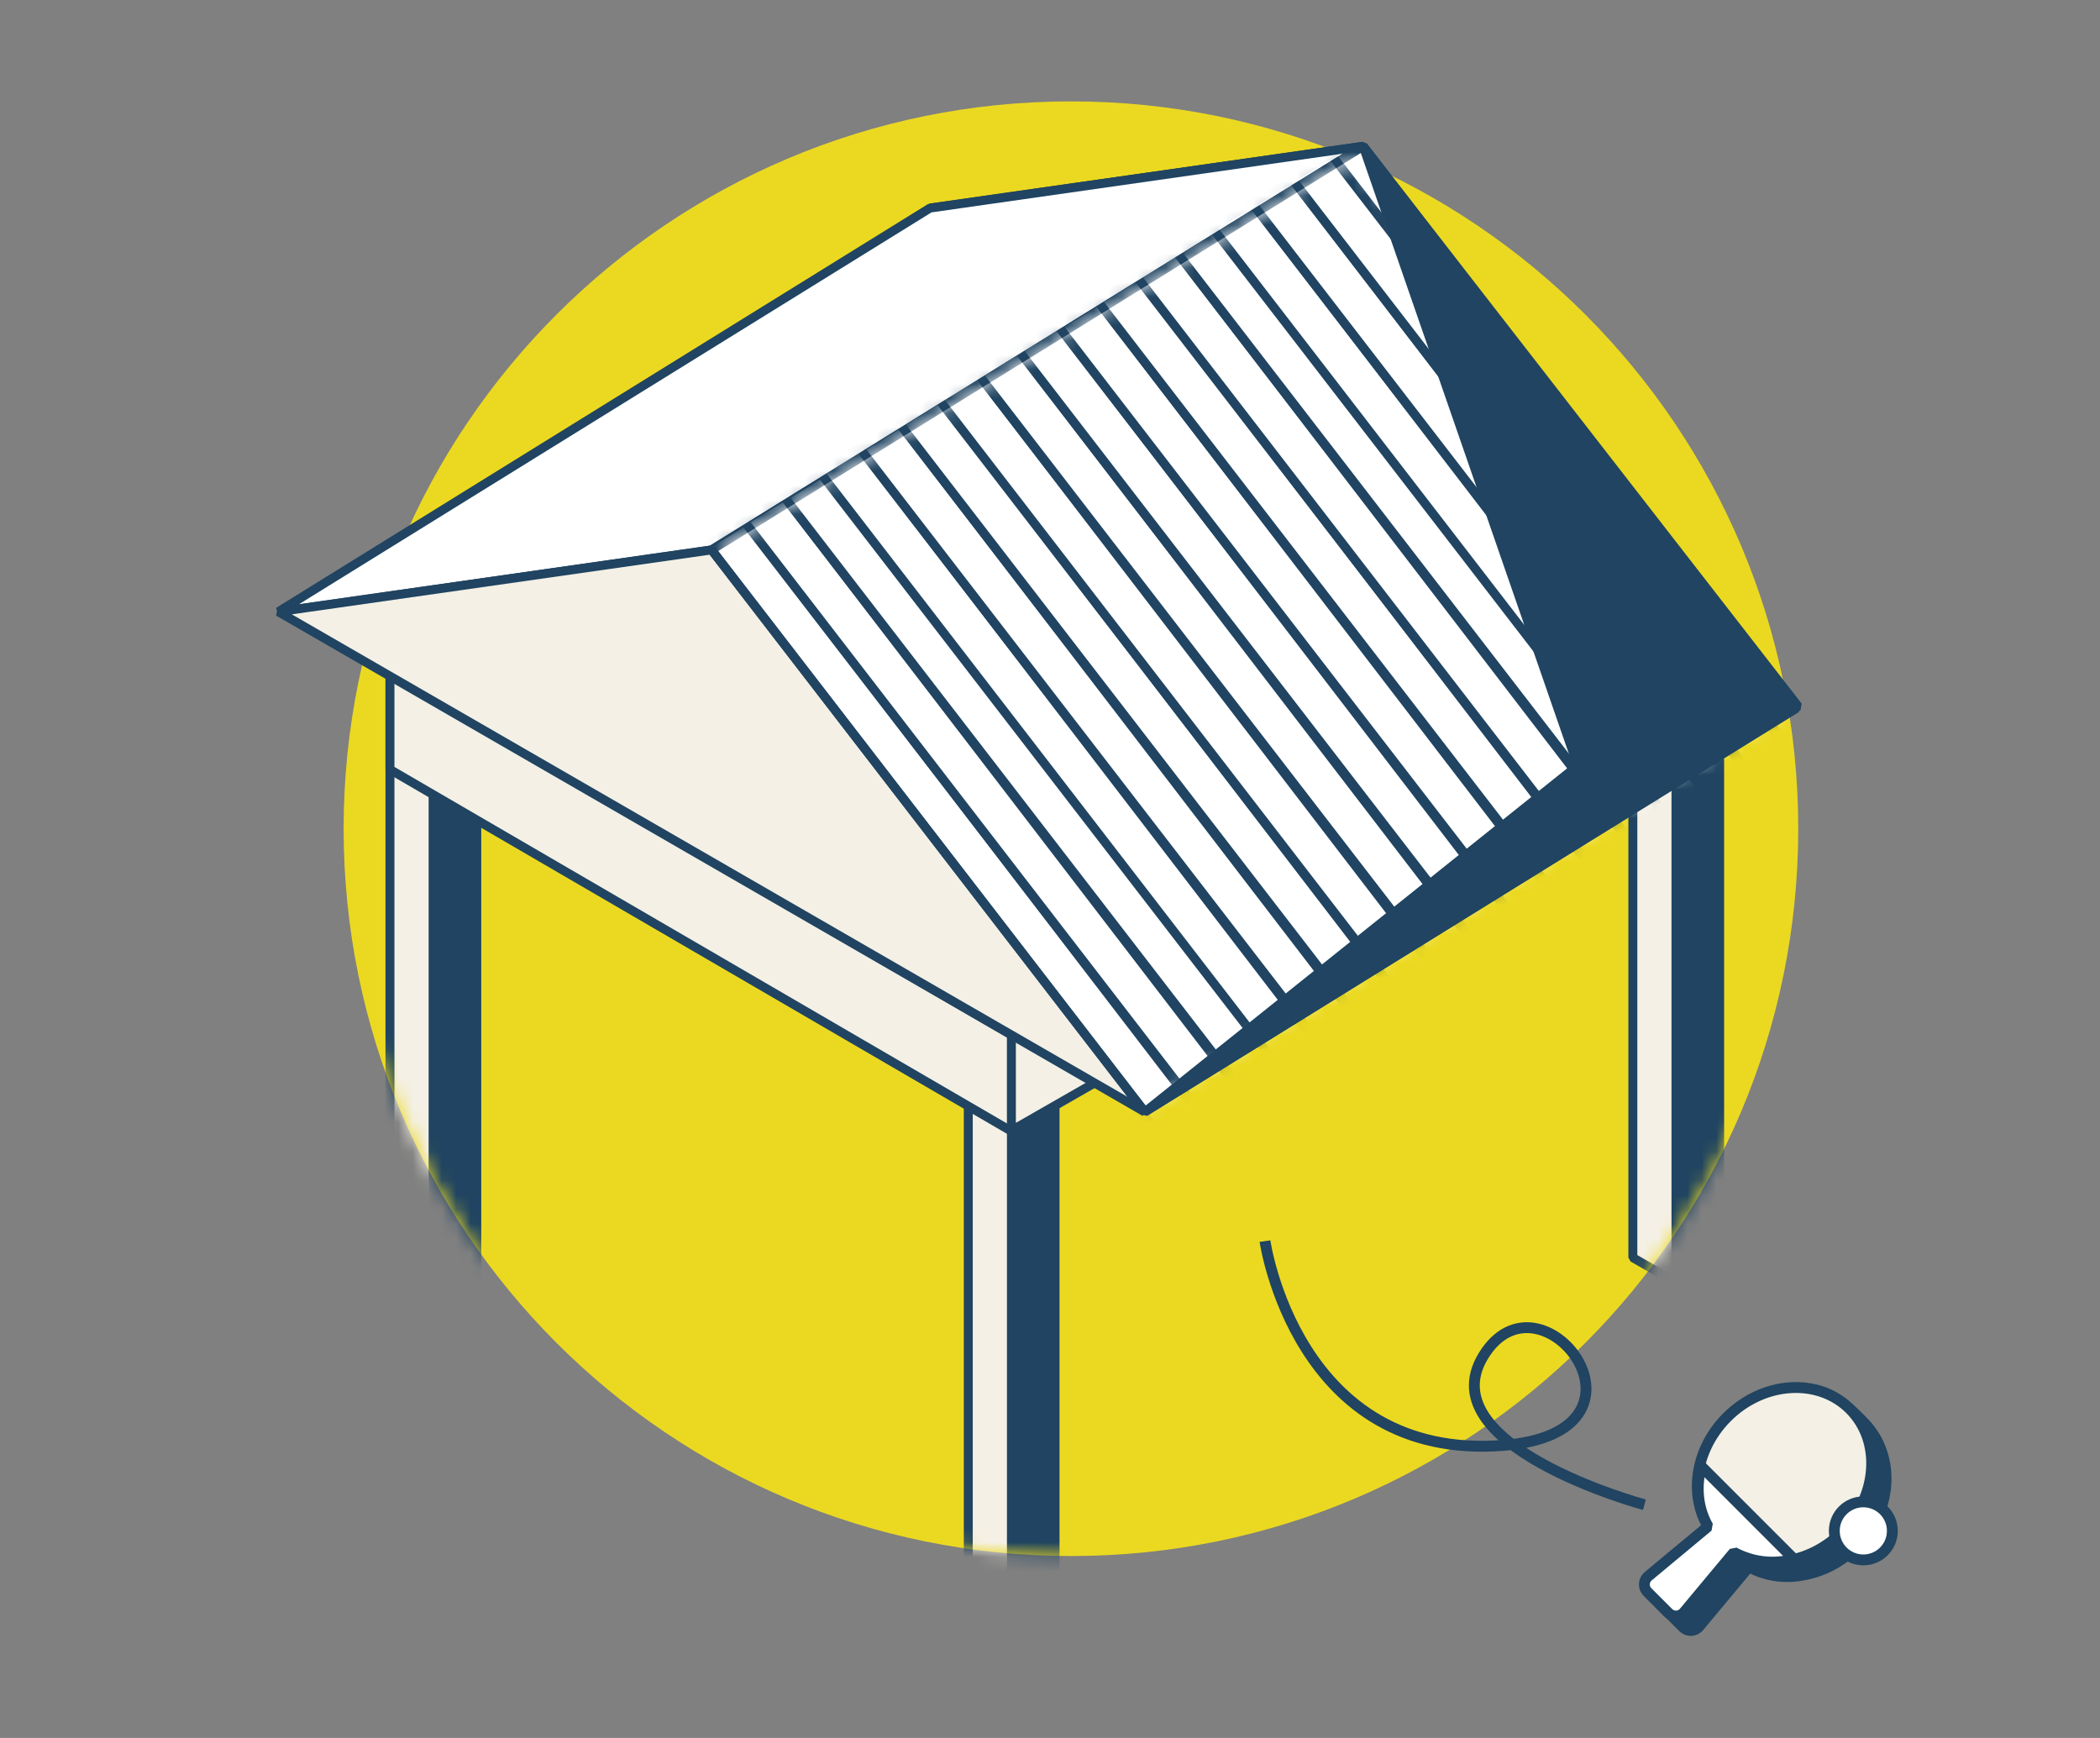
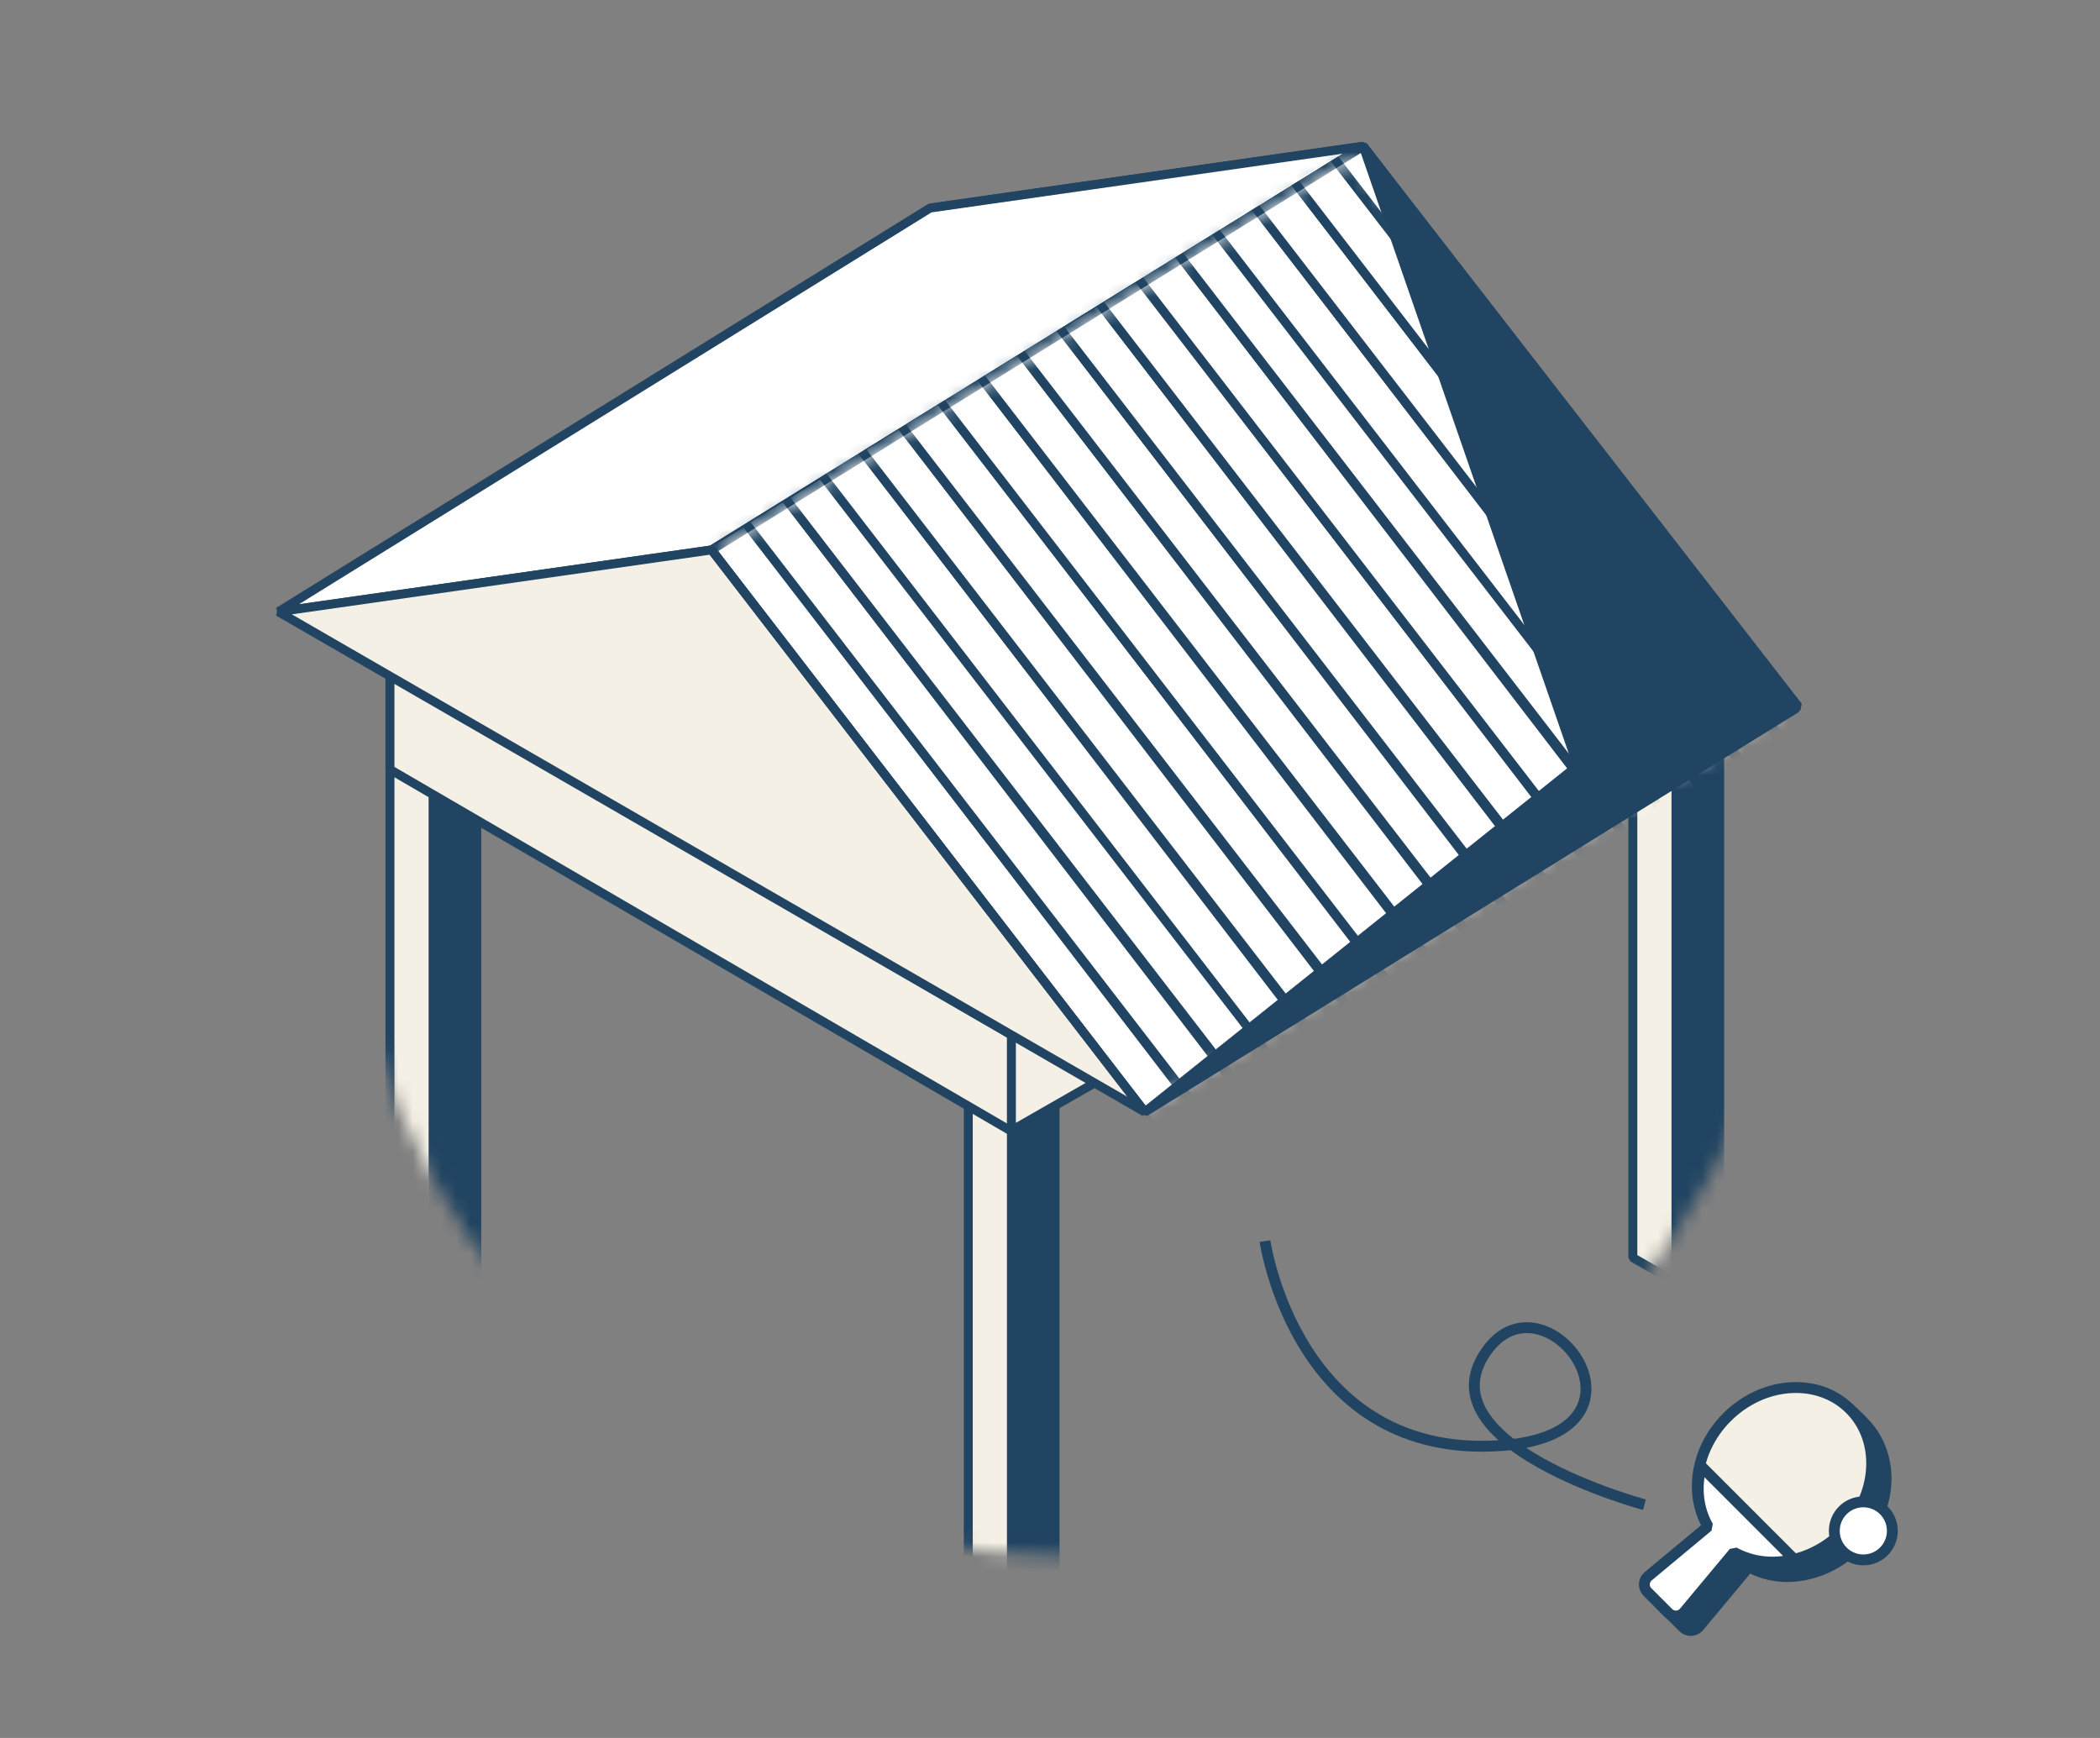
<svg xmlns="http://www.w3.org/2000/svg" width="145" height="120" viewBox="0 0 145 120" fill="none">
  <rect x="0" y="0" width="145" height="120" fill="#808080" stroke="none" />
-   <path d="M73.945 107.438C101.681 107.438 124.164 84.954 124.164 57.219C124.164 29.484 101.681 7 73.945 7C46.21 7 23.727 29.484 23.727 57.219C23.727 84.954 46.21 107.438 73.945 107.438Z" fill="#EBD921" />
  <path d="M87.344 85.693C87.344 85.693 89.516 100.895 103.766 99.802C115.227 98.923 106.678 87.484 102.616 93.322C98.137 99.757 113.541 103.896 113.541 103.896" stroke="#204461" stroke-width="0.75" stroke-linejoin="bevel" />
  <mask id="mask0_6371_44549" style="mask-type:luminance" maskUnits="userSpaceOnUse" x="7" y="-15" width="149" height="123">
    <path d="M124.161 57.219C124.161 84.954 101.677 107.438 73.942 107.438C46.207 107.438 23.723 84.954 23.723 57.219C23.723 46.581 3.033 41.823 8.676 29.845C17.745 10.592 56.843 -14.271 73.942 -14.271C80.4 -14.271 145.466 23.588 151.138 27.579C169.821 40.725 124.161 35.942 124.161 57.219Z" fill="white" />
  </mask>
  <g mask="url(#mask0_6371_44549)">
    <path d="M29.904 92.161L32.92 90.419V46.135L29.904 47.873V92.161Z" fill="#204461" stroke="#204461" stroke-width="0.618" stroke-linejoin="bevel" />
    <path d="M26.926 90.441L29.904 92.161V47.873L26.926 46.152V90.441Z" fill="#F4F0E5" stroke="#204461" stroke-width="0.618" stroke-linejoin="bevel" />
    <path d="M29.929 47.886L32.95 46.141L29.947 44.407L26.926 46.152L29.929 47.886Z" fill="#F4F0E5" stroke="#204461" stroke-width="0.618" stroke-linejoin="bevel" />
    <path d="M69.834 116.036L72.849 114.296V70.011L69.834 71.75V116.036Z" fill="#204461" stroke="#204461" stroke-width="0.618" stroke-linejoin="bevel" />
    <path d="M66.857 114.317L69.836 116.036V71.75L66.857 70.029V114.317Z" fill="#F4F0E5" stroke="#204461" stroke-width="0.618" stroke-linejoin="bevel" />
    <path d="M69.86 71.761L72.882 70.018L69.879 68.284L66.857 70.029L69.86 71.761Z" fill="#F4F0E5" stroke="#204461" stroke-width="0.618" stroke-linejoin="bevel" />
    <path d="M115.723 88.554L118.738 86.813V42.53L115.723 44.267V88.554Z" fill="#204461" stroke="#204461" stroke-width="0.618" stroke-linejoin="bevel" />
    <path d="M112.744 86.836L115.722 88.554V44.267L112.744 42.545V86.836Z" fill="#F4F0E5" stroke="#204461" stroke-width="0.618" stroke-linejoin="bevel" />
    <path d="M115.747 44.279L118.768 42.535L115.766 40.801L112.744 42.545L115.747 44.279Z" fill="#F4F0E5" stroke="#204461" stroke-width="0.618" stroke-linejoin="bevel" />
    <path d="M34.391 56.462L36.282 55.369L36.288 48.774L34.391 49.868V56.462Z" fill="#F4F0E5" stroke="#204461" stroke-width="0.618" stroke-linejoin="bevel" />
    <path d="M26.926 53.13L69.867 78.125V71.472L26.926 46.478V53.13Z" fill="#F4F0E5" stroke="#204461" stroke-width="0.618" stroke-linejoin="bevel" />
    <path d="M69.834 78.062L112.775 53.472V46.819L69.834 71.409V78.062Z" fill="#F4F0E5" stroke="#204461" stroke-width="0.618" stroke-linejoin="bevel" />
    <path d="M65.771 65.795L36.288 48.774L34.391 49.898L63.873 66.921L65.771 65.795Z" fill="#F4F0E5" stroke="#204461" stroke-width="0.618" stroke-linejoin="bevel" />
    <path d="M124.039 48.906L64.215 14.367L94.127 10.098L124.039 48.906Z" fill="white" stroke="#204461" stroke-width="0.618" stroke-linejoin="bevel" />
    <path d="M19.221 42.238L64.213 14.367L94.125 10.098L49.133 37.969L19.221 42.238Z" fill="white" stroke="#204461" stroke-width="0.618" stroke-linejoin="bevel" />
    <path d="M49.135 37.969L94.128 10.098L124.16 48.773L79.047 76.777L49.135 37.969Z" fill="white" stroke="#204461" stroke-width="0.618" stroke-linejoin="bevel" />
    <mask id="mask1_6371_44549" style="mask-type:luminance" maskUnits="userSpaceOnUse" x="49" y="10" width="74" height="67">
      <path d="M49.547 38.029L93.376 10.909L122.928 49.192L79.107 76.38L49.547 38.029Z" fill="white" />
    </mask>
    <g mask="url(#mask1_6371_44549)">
      <path d="M43.201 41.052L45.957 39.345L77.039 79.873L74.39 81.518L43.201 41.052Z" fill="white" stroke="#204461" stroke-width="0.618" stroke-linejoin="bevel" />
      <path d="M45.973 39.416L48.73 37.708L79.812 78.238L77.161 79.882L45.973 39.416Z" fill="white" stroke="#204461" stroke-width="0.618" stroke-linejoin="bevel" />
      <path d="M48.697 37.691L51.455 35.982L82.537 76.511L79.886 78.157L48.697 37.691Z" fill="white" stroke="#204461" stroke-width="0.618" stroke-linejoin="bevel" />
      <path d="M51.379 35.977L54.136 34.27L85.219 74.798L82.568 76.444L51.379 35.977Z" fill="white" stroke="#204461" stroke-width="0.618" stroke-linejoin="bevel" />
      <path d="M54.141 34.296L56.898 32.587L87.98 73.116L85.331 74.761L54.141 34.296Z" fill="white" stroke="#204461" stroke-width="0.618" stroke-linejoin="bevel" />
      <path d="M56.607 32.604L59.365 30.895L90.447 71.424L87.798 73.069L56.607 32.604Z" fill="white" stroke="#204461" stroke-width="0.618" stroke-linejoin="bevel" />
      <path d="M59.381 30.968L62.138 29.26L93.219 69.788L90.57 71.434L59.381 30.968Z" fill="white" stroke="#204461" stroke-width="0.618" stroke-linejoin="bevel" />
      <path d="M62.103 29.241L64.861 27.534L95.943 68.062L93.294 69.707L62.103 29.241Z" fill="white" stroke="#204461" stroke-width="0.618" stroke-linejoin="bevel" />
      <path d="M64.785 27.528L67.541 25.82L98.623 66.349L95.974 67.994L64.785 27.528Z" fill="white" stroke="#204461" stroke-width="0.618" stroke-linejoin="bevel" />
      <path d="M67.553 25.846L70.31 24.139L101.392 64.666L98.741 66.312L67.553 25.846Z" fill="white" stroke="#204461" stroke-width="0.618" stroke-linejoin="bevel" />
      <path d="M70.285 24.137L73.043 22.428L104.125 62.957L101.474 64.603L70.285 24.137Z" fill="white" stroke="#204461" stroke-width="0.618" stroke-linejoin="bevel" />
      <path d="M73.057 22.501L75.814 20.793L106.896 61.321L104.247 62.967L73.057 22.501Z" fill="white" stroke="#204461" stroke-width="0.618" stroke-linejoin="bevel" />
      <path d="M75.781 20.775L78.539 19.067L109.621 59.596L106.97 61.241L75.781 20.775Z" fill="white" stroke="#204461" stroke-width="0.618" stroke-linejoin="bevel" />
      <path d="M78.461 19.061L81.218 17.353L112.301 57.883L109.65 59.527L78.461 19.061Z" fill="white" stroke="#204461" stroke-width="0.618" stroke-linejoin="bevel" />
      <path d="M81.225 17.379L83.982 15.672L115.064 56.201L112.415 57.845L81.225 17.379Z" fill="white" stroke="#204461" stroke-width="0.618" stroke-linejoin="bevel" />
      <path d="M83.691 15.687L86.449 13.98L117.531 54.508L114.882 56.153L83.691 15.687Z" fill="white" stroke="#204461" stroke-width="0.618" stroke-linejoin="bevel" />
      <path d="M86.465 14.051L89.222 12.343L120.304 52.873L117.654 54.517L86.465 14.051Z" fill="white" stroke="#204461" stroke-width="0.618" stroke-linejoin="bevel" />
      <path d="M89.188 12.326L91.945 10.617L123.026 51.146L120.376 52.792L89.188 12.326Z" fill="white" stroke="#204461" stroke-width="0.618" stroke-linejoin="bevel" />
      <path d="M91.869 10.612L94.627 8.905L125.709 49.433L123.058 51.078L91.869 10.612Z" fill="white" stroke="#204461" stroke-width="0.618" stroke-linejoin="bevel" />
      <path d="M94.633 8.931L97.39 7.222L128.472 47.751L125.821 49.396L94.633 8.931Z" fill="white" stroke="#204461" stroke-width="0.618" stroke-linejoin="bevel" />
    </g>
    <path d="M79.044 76.777L19.221 42.238L49.133 37.969L79.044 76.777Z" fill="#F4F0E5" stroke="#204461" stroke-width="0.618" stroke-linejoin="bevel" />
    <path d="M94.126 10.098L124.038 48.906L79.045 76.777L108.937 52.862L94.126 10.098Z" fill="#204461" stroke="#204461" stroke-width="0.618" stroke-linejoin="bevel" />
    <path d="M49.135 37.969L79.047 76.777" stroke="#204461" stroke-width="0.618" stroke-linejoin="bevel" />
  </g>
  <path d="M128.765 98.296C124.757 94.007 122.77 96.354 120.27 98.854C118.144 100.98 117.647 104.047 118.893 106.266C118.916 106.309 118.938 106.351 118.961 106.393L114.828 109.831C114.515 110.092 114.473 110.558 114.734 110.872C114.748 110.889 114.763 110.906 114.779 110.921L116.219 112.361C116.508 112.65 116.976 112.65 117.263 112.361C117.278 112.346 117.294 112.329 117.308 112.312L120.752 108.182C121.865 108.787 123.147 108.991 124.385 108.769C125.747 108.559 127.104 107.895 128.208 106.791C130.707 104.291 130.882 100.56 128.765 98.296Z" fill="#204461" stroke="#204461" stroke-width="0.75" stroke-linejoin="bevel" />
  <path d="M127.184 105.793C129.684 103.293 129.933 99.489 127.741 97.297C125.548 95.105 121.745 95.354 119.245 97.854C116.745 100.354 116.496 104.157 118.688 106.35C120.88 108.542 124.684 108.293 127.184 105.793Z" fill="#F4F0E5" stroke="#204461" stroke-width="0.75" stroke-linejoin="bevel" />
  <path d="M128.658 107.705C129.765 107.705 130.662 106.808 130.662 105.701C130.662 104.594 129.765 103.697 128.658 103.697C127.552 103.697 126.654 104.594 126.654 105.701C126.654 106.808 127.552 107.705 128.658 107.705Z" fill="white" stroke="#204461" stroke-width="0.75" stroke-linejoin="bevel" />
  <path d="M117.467 101.242C117.078 102.699 117.234 104.163 117.938 105.395L113.805 108.833C113.491 109.094 113.449 109.561 113.71 109.874C113.724 109.891 113.74 109.908 113.755 109.923L115.196 111.364C115.484 111.653 115.952 111.653 116.239 111.364C116.255 111.348 116.27 111.331 116.284 111.315L119.729 107.185C120.996 107.875 122.483 108.043 123.874 107.654L117.467 101.244V101.242Z" fill="white" stroke="#204461" stroke-width="0.75" stroke-linejoin="bevel" />
</svg>